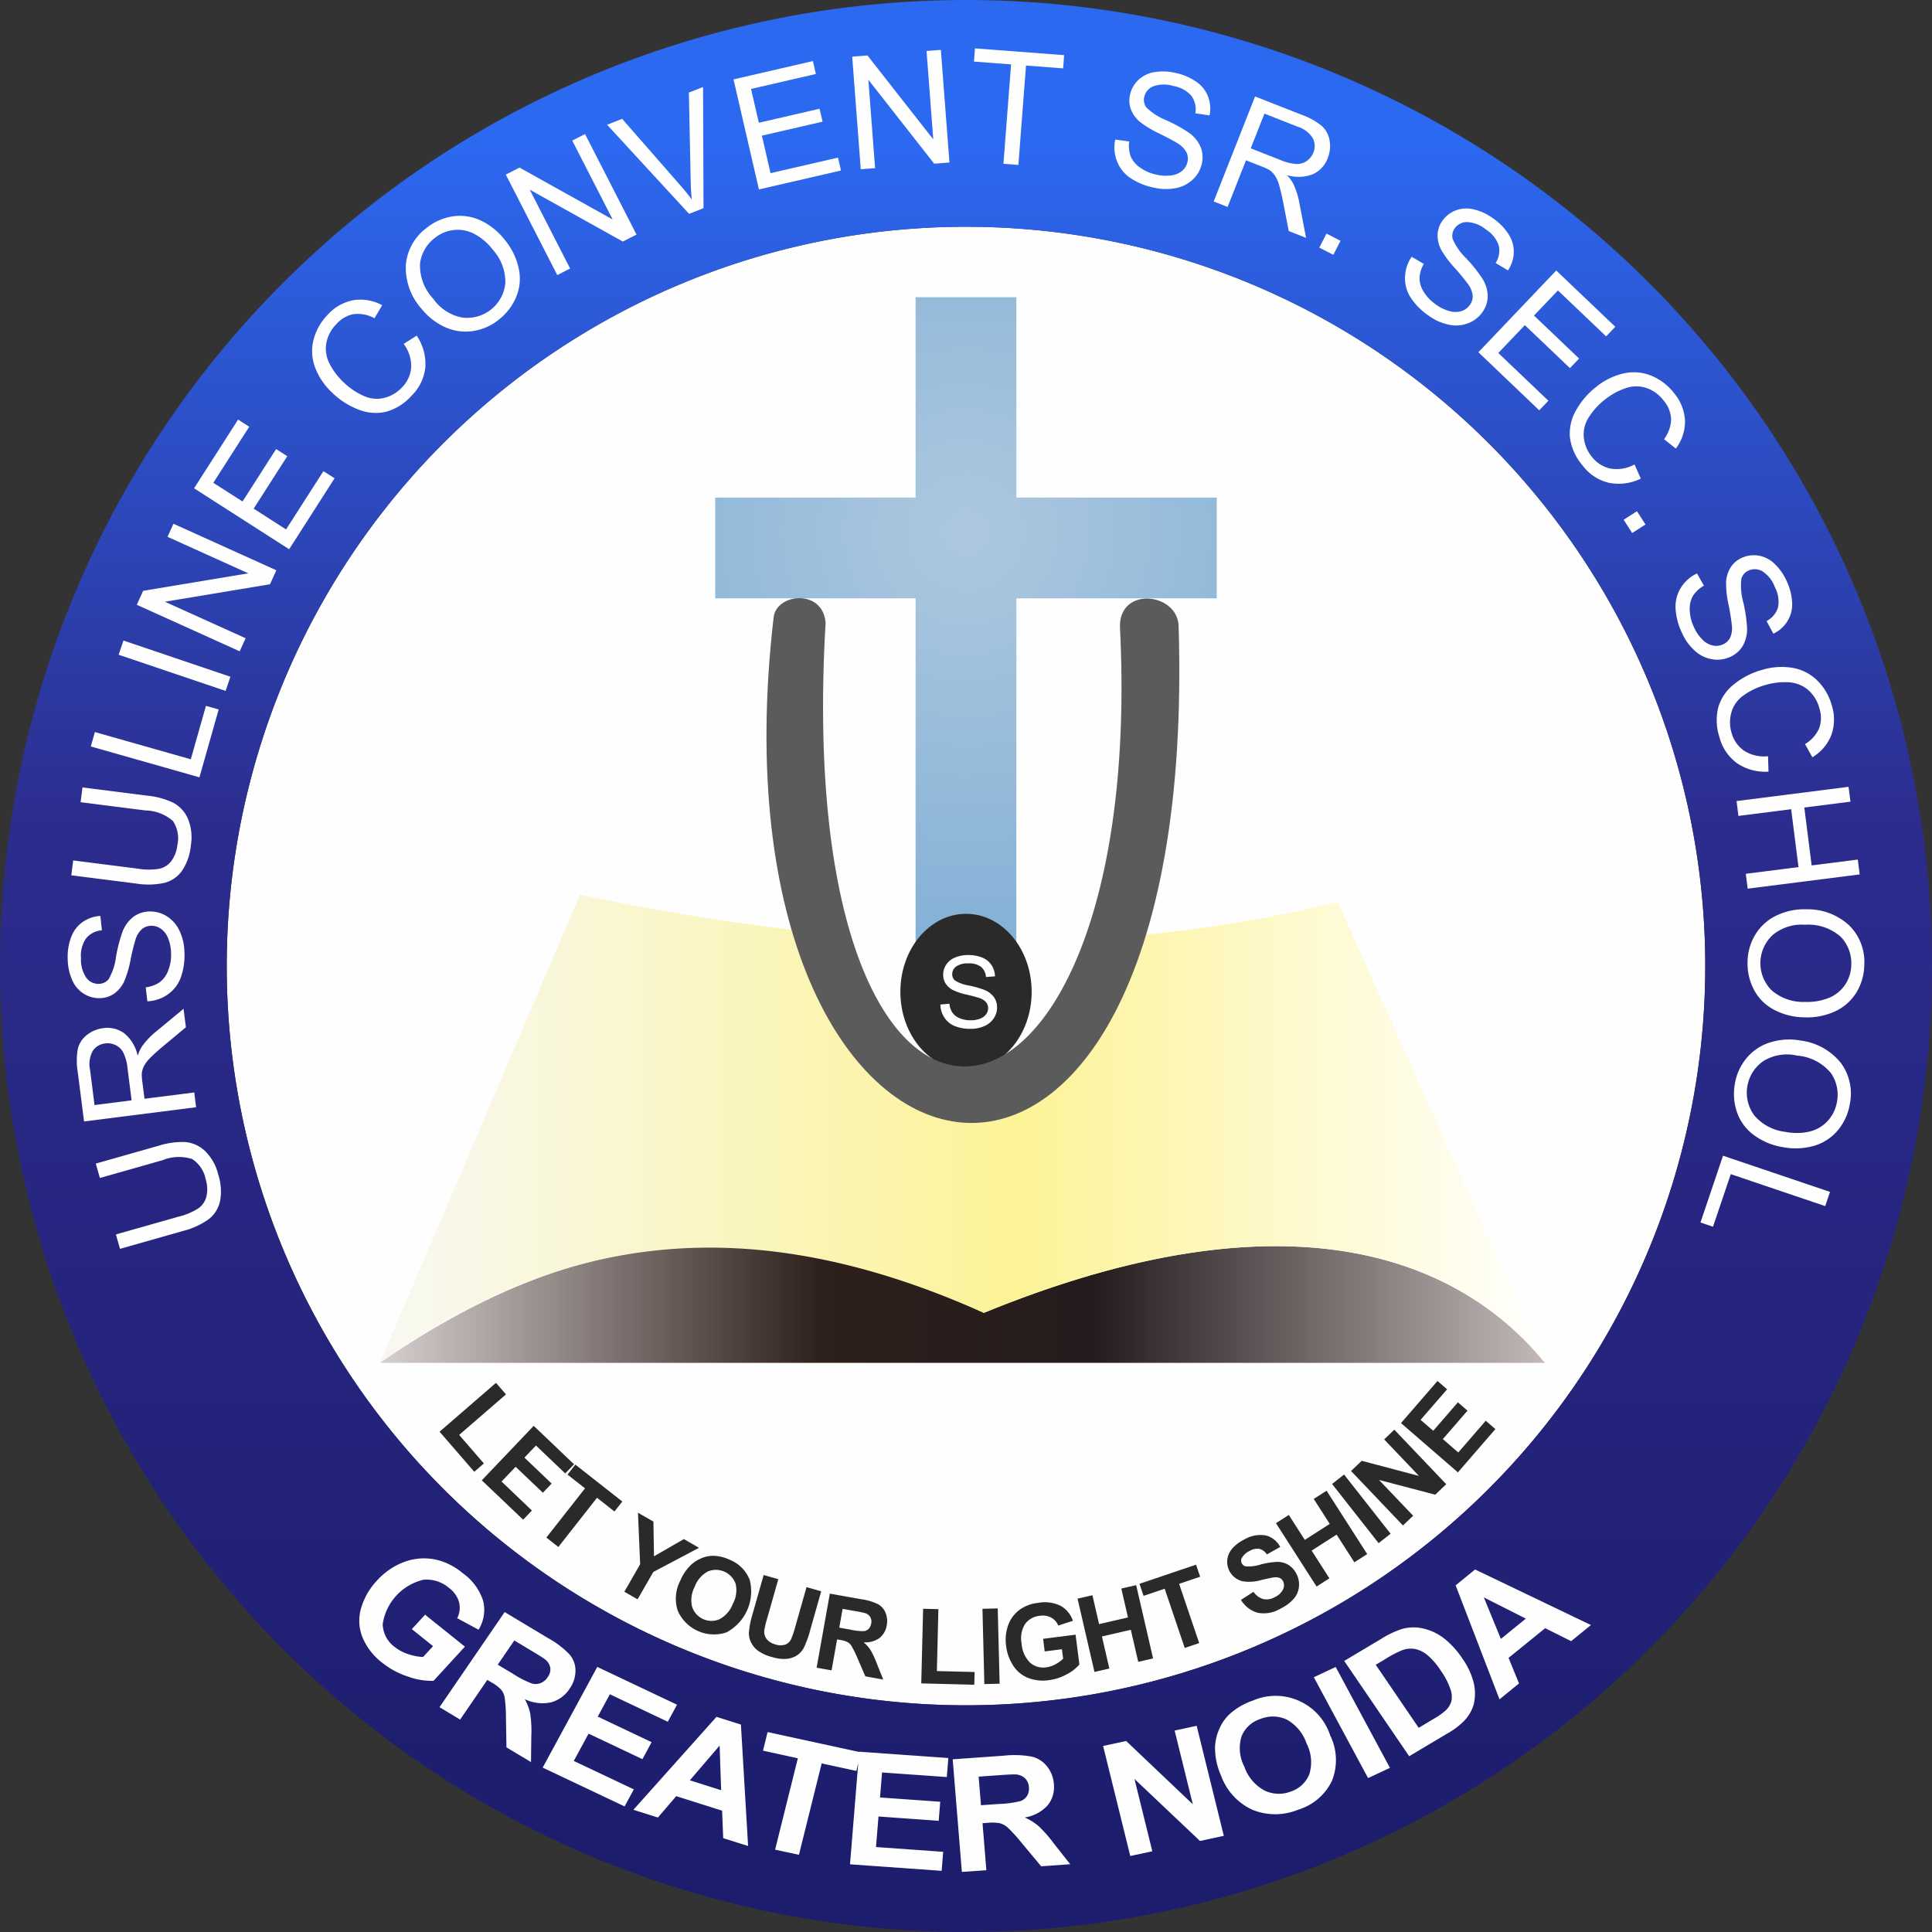
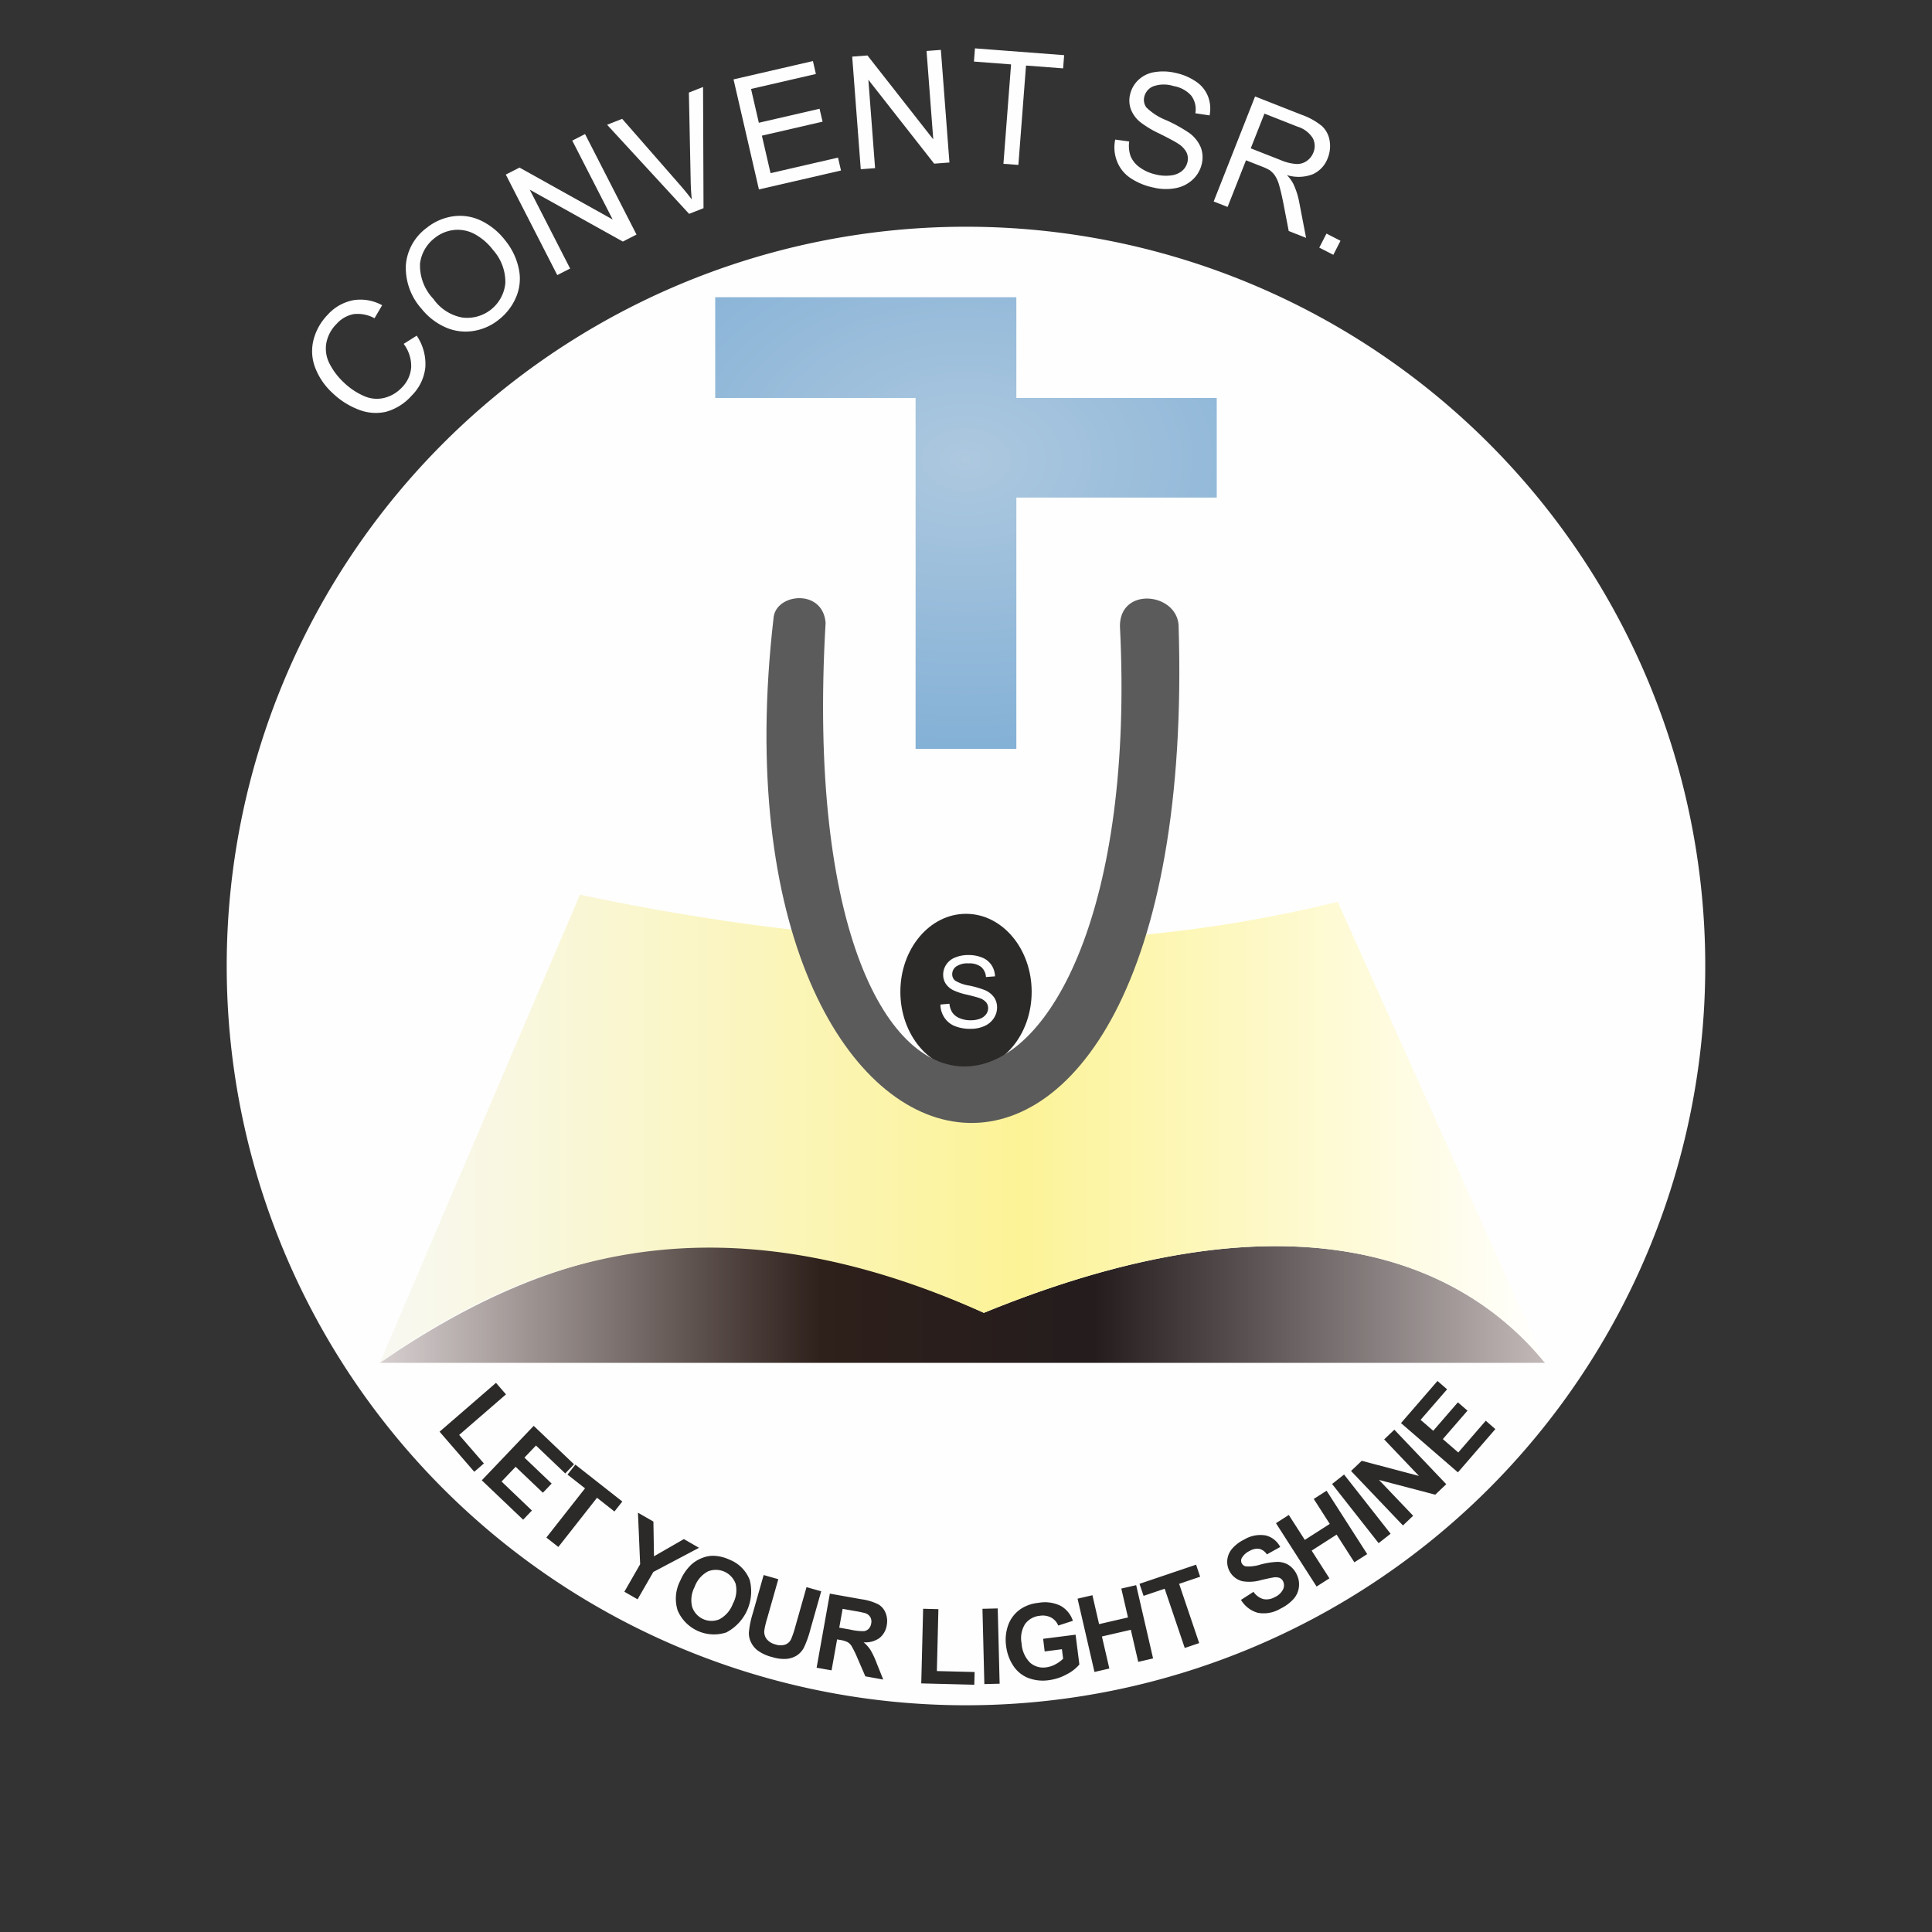
<svg xmlns="http://www.w3.org/2000/svg" width="126.548" height="126.548" viewBox="0 0 126.548 126.548">
  <rect x="0" y="0" width="126.548" height="126.548" fill="#333333" stroke="none" />
  <defs>
    <linearGradient id="a" x1="0.5" y1="0.949" x2="0.5" y2="0.077" gradientUnits="objectBoundingBox">
      <stop offset="0" stop-color="#1d1d6e" />
      <stop offset="0.599" stop-color="#2c2c8e" />
      <stop offset="1" stop-color="#2c69f1" />
    </linearGradient>
    <linearGradient id="b" x1="1" y1="0.468" x2="0" y2="0.468" gradientUnits="objectBoundingBox">
      <stop offset="0" stop-color="#c5bbbb" />
      <stop offset="0.388" stop-color="#241c1d" />
      <stop offset="0.62" stop-color="#2e201b" />
      <stop offset="1" stop-color="#d9d2d2" />
    </linearGradient>
    <linearGradient id="c" y1="0.5" x2="1" y2="0.5" gradientUnits="objectBoundingBox">
      <stop offset="0" stop-color="#f8f8f3" />
      <stop offset="0.549" stop-color="#fcf397" />
      <stop offset="1" stop-color="#fff" />
    </linearGradient>
    <radialGradient id="d" cx="0.5" cy="0.36" r="4.19" gradientTransform="translate(-0.15 0) scale(1.3 1)" gradientUnits="objectBoundingBox">
      <stop offset="0" stop-color="#adc8df" />
      <stop offset="0.451" stop-color="#3383c5" />
      <stop offset="1" stop-color="#393185" />
    </radialGradient>
  </defs>
  <path d="M1203.224,1154.8a48.423,48.423,0,1,1-48.424,48.424A48.423,48.423,0,0,1,1203.224,1154.8Z" transform="translate(-1139.95 -1139.949)" fill="#fefefe" fill-rule="evenodd" />
-   <path d="M14.851,63.274A48.423,48.423,0,1,1,63.275,111.7,48.423,48.423,0,0,1,14.851,63.274Zm111.7,0a63.274,63.274,0,1,0-63.274,63.275A63.274,63.274,0,0,0,126.548,63.274Z" fill-rule="evenodd" fill="url(#a)" />
-   <path d="M347.063,2186.925l-.269-.944,4.109-1.167a5.107,5.107,0,0,1,1.773-.243,2.175,2.175,0,0,1,1.273.584,3.218,3.218,0,0,1,.867,1.548,3.528,3.528,0,0,1,.119,1.729,2.038,2.038,0,0,1-.74,1.189,4.96,4.96,0,0,1-1.706.778l-4.109,1.167-.268-.944,4.108-1.166a4.185,4.185,0,0,0,1.317-.56,1.35,1.35,0,0,0,.51-.783,2.12,2.12,0,0,0-.052-1.089,2.031,2.031,0,0,0-.889-1.341,2.84,2.84,0,0,0-1.936.076l-4.108,1.166Zm6.3-4.635-7.338.932-.414-3.251a4.373,4.373,0,0,1,.009-1.516,1.644,1.644,0,0,1,.594-.9,2.1,2.1,0,0,1,1.066-.444,1.86,1.86,0,0,1,1.381.338,2.575,2.575,0,0,1,.878,1.473,2.52,2.52,0,0,1,.292-.632,4.942,4.942,0,0,1,.875-.927l1.837-1.523.154,1.212-1.4,1.164c-.407.338-.713.615-.924.828a2.246,2.246,0,0,0-.427.556,1.509,1.509,0,0,0-.138.467,3.068,3.068,0,0,0,.034.545l.143,1.123,3.259-.413Zm-4.223-.452-.264-2.084a3.122,3.122,0,0,0-.27-1.021,1.093,1.093,0,0,0-.513-.511,1.2,1.2,0,0,0-.683-.111,1.111,1.111,0,0,0-.81.485,1.771,1.771,0,0,0-.183,1.231l.295,2.32Zm1.032-6.487-.107-.917a2.045,2.045,0,0,0,.908-.328,1.679,1.679,0,0,0,.56-.758,2.817,2.817,0,0,0,.192-1.14,2.691,2.691,0,0,0-.192-.983,1.364,1.364,0,0,0-.476-.626,1.067,1.067,0,0,0-.639-.194.956.956,0,0,0-.6.217,1.512,1.512,0,0,0-.419.677,13.627,13.627,0,0,0-.326,1.326,6.751,6.751,0,0,1-.426,1.438,2,2,0,0,1-.67.8,1.688,1.688,0,0,1-.915.283,1.886,1.886,0,0,1-1.056-.292,1.962,1.962,0,0,1-.764-.909,3.527,3.527,0,0,1-.287-1.35,3.715,3.715,0,0,1,.228-1.456,2.083,2.083,0,0,1,.756-.985,2.244,2.244,0,0,1,1.156-.393l.1.938a1.5,1.5,0,0,0-1.044.538,1.99,1.99,0,0,0-.325,1.3,2.07,2.07,0,0,0,.358,1.286.981.981,0,0,0,.8.386.846.846,0,0,0,.648-.3,3.9,3.9,0,0,0,.49-1.489,9.841,9.841,0,0,1,.431-1.649,2.24,2.24,0,0,1,.728-.971,1.827,1.827,0,0,1,1.04-.333,2,2,0,0,1,1.119.31,2.218,2.218,0,0,1,.835.948,3.385,3.385,0,0,1,.325,1.416,4.248,4.248,0,0,1-.251,1.685,2.338,2.338,0,0,1-.852,1.085,2.482,2.482,0,0,1-1.317.44Zm-4.374-13.035.124-.973,4.237.538a5.1,5.1,0,0,1,1.726.472,2.178,2.178,0,0,1,.943,1.037,3.224,3.224,0,0,1,.191,1.763,3.541,3.541,0,0,1-.569,1.638,2.043,2.043,0,0,1-1.147.8,4.96,4.96,0,0,1-1.875.046l-4.238-.538.124-.974,4.236.538a4.165,4.165,0,0,0,1.431,0,1.345,1.345,0,0,0,.776-.52,2.115,2.115,0,0,0,.38-1.023,2.03,2.03,0,0,0-.292-1.581,2.828,2.828,0,0,0-1.811-.69l-4.236-.539Zm7.785-1.635-7.115-2.021.268-.944,6.281,1.783.993-3.5.834.238Zm1.715-5.66-7.007-2.37.315-.93,7.006,2.371-.314.929Zm.923-2.594-6.74-3.047.414-.916,6.889-1.145-5.29-2.392.387-.856,6.739,3.047-.414.916-6.888,1.145,5.29,2.391-.387.857Zm3.238-6.686-6.227-3.992,2.882-4.5.731.469-2.353,3.67,1.913,1.226,2.2-3.434.73.468-2.2,3.434,2.122,1.361,2.447-3.818.73.468Z" transform="translate(-340.52 -2109.765)" fill="#fefefe" />
  <path d="M1594.968,265.63l.857-.54a3.289,3.289,0,0,1,.566,2.068,3.041,3.041,0,0,1-.888,1.85,3.5,3.5,0,0,1-1.693,1.069,3.033,3.033,0,0,1-1.8-.148,5.044,5.044,0,0,1-1.7-1.085,4.36,4.36,0,0,1-1.154-1.709,3.025,3.025,0,0,1-.079-1.81,3.654,3.654,0,0,1,.913-1.6,3.016,3.016,0,0,1,1.695-.96,2.937,2.937,0,0,1,1.877.332l-.5.852a2.282,2.282,0,0,0-1.364-.271,1.983,1.983,0,0,0-1.115.636,2.377,2.377,0,0,0-.686,1.311,2.151,2.151,0,0,0,.24,1.337,4.416,4.416,0,0,0,.868,1.149,4.521,4.521,0,0,0,1.38.937,2.042,2.042,0,0,0,1.349.109,2.383,2.383,0,0,0,1.115-.666,2.094,2.094,0,0,0,.615-1.331,2.43,2.43,0,0,0-.488-1.529Zm1.15-2.329a4.015,4.015,0,0,1-1-2.876,3.362,3.362,0,0,1,1.365-2.4,3.552,3.552,0,0,1,1.755-.757,3.193,3.193,0,0,1,1.828.3,4.421,4.421,0,0,1,1.564,1.291,4.323,4.323,0,0,1,.885,1.862,3.085,3.085,0,0,1-.181,1.85,3.681,3.681,0,0,1-1.131,1.47,3.506,3.506,0,0,1-1.781.757,3.241,3.241,0,0,1-1.83-.311,4.164,4.164,0,0,1-1.472-1.188Zm.806-.612a2.956,2.956,0,0,0,1.864,1.209,2.51,2.51,0,0,0,2.843-2.243,3.139,3.139,0,0,0-.8-2.171,3.778,3.778,0,0,0-1.212-1.049,2.336,2.336,0,0,0-1.345-.268,2.43,2.43,0,0,0-1.266.524,2.5,2.5,0,0,0-.964,1.665,3.175,3.175,0,0,0,.88,2.332Zm8.109-1.567-3.372-6.584.9-.458,6.1,3.4-2.646-5.167.837-.429,3.372,6.584-.895.458-6.1-3.4,2.646,5.167Zm8.634-4.012-5.37-5.834.987-.389,3.76,4.3c.3.344.57.671.8.984-.043-.418-.067-.842-.074-1.272l-.117-5.732.929-.366.03,7.939Zm4.574-1.6-1.663-7.207,5.2-1.2.195.846-4.248.98.511,2.215,3.976-.918.2.846-3.976.917.567,2.456,4.419-1.019.195.845-5.375,1.241Zm6.671-1.322-.561-7.376,1-.076,4.31,5.495-.44-5.789.938-.071.561,7.376-1,.076-4.31-5.495.44,5.789Zm9.345-.357.5-6.51-2.431-.185.066-.865,5.841.445-.066.865-2.431-.185-.5,6.51-.979-.074Z" transform="translate(-1568.531 -243.103)" fill="#fefefe" />
  <path d="M5676.12,368.083l.915.126a2.049,2.049,0,0,0,.091.961,1.7,1.7,0,0,0,.594.731,2.825,2.825,0,0,0,1.057.47,2.7,2.7,0,0,0,1,.059,1.365,1.365,0,0,0,.725-.3,1.074,1.074,0,0,0,.347-.57.964.964,0,0,0-.061-.636,1.515,1.515,0,0,0-.551-.574q-.264-.178-1.2-.647a6.7,6.7,0,0,1-1.287-.77,2,2,0,0,1-.612-.85,1.679,1.679,0,0,1-.046-.956,1.887,1.887,0,0,1,.546-.951,1.966,1.966,0,0,1,1.071-.513,3.52,3.52,0,0,1,1.379.058,3.705,3.705,0,0,1,1.353.585,2.08,2.08,0,0,1,.766.978,2.245,2.245,0,0,1,.092,1.217l-.932-.141a1.508,1.508,0,0,0-.261-1.145,1.989,1.989,0,0,0-1.176-.639,2.071,2.071,0,0,0-1.335.025.979.979,0,0,0-.572.674.844.844,0,0,0,.132.7,3.931,3.931,0,0,0,1.319.845,9.863,9.863,0,0,1,1.49.828,2.235,2.235,0,0,1,.758.947,1.829,1.829,0,0,1,.063,1.091,2,2,0,0,1-.578,1.006,2.226,2.226,0,0,1-1.128.572,3.4,3.4,0,0,1-1.453-.038,4.245,4.245,0,0,1-1.569-.663,2.339,2.339,0,0,1-.838-1.1,2.5,2.5,0,0,1-.1-1.385Zm6.446,4.058,2.713-6.882,3.05,1.2a4.385,4.385,0,0,1,1.326.737,1.649,1.649,0,0,1,.506.955,2.1,2.1,0,0,1-.124,1.149,1.863,1.863,0,0,1-.962,1.047,2.576,2.576,0,0,1-1.714.061,2.482,2.482,0,0,1,.415.559,4.926,4.926,0,0,1,.393,1.213l.451,2.342-1.137-.448-.346-1.791c-.1-.519-.2-.921-.281-1.208a2.221,2.221,0,0,0-.282-.642,1.482,1.482,0,0,0-.342-.346,3.155,3.155,0,0,0-.494-.232l-1.054-.415-1.205,3.056-.914-.359Zm2.429-3.485,1.955.77a3.105,3.105,0,0,0,1.025.255,1.09,1.09,0,0,0,.694-.2,1.2,1.2,0,0,0,.427-.544,1.111,1.111,0,0,0-.036-.943,1.772,1.772,0,0,0-.991-.753l-2.176-.858-.9,2.278Zm4.489,6.506.471-.92.919.471-.47.919Z" transform="translate(-5603.07 -358.941)" fill="#fefefe" />
-   <path d="M7156.068,1064.99l.8.466a2.056,2.056,0,0,0-.282.923,1.7,1.7,0,0,0,.271.9,2.794,2.794,0,0,0,.8.837,2.674,2.674,0,0,0,.9.436,1.361,1.361,0,0,0,.784-.005,1.062,1.062,0,0,0,.539-.395.957.957,0,0,0,.188-.611,1.525,1.525,0,0,0-.291-.741,13.6,13.6,0,0,0-.866-1.057,6.769,6.769,0,0,1-.9-1.2,2.022,2.022,0,0,1-.242-1.019,1.694,1.694,0,0,1,.322-.9,1.883,1.883,0,0,1,.868-.67,1.962,1.962,0,0,1,1.186-.065,3.5,3.5,0,0,1,1.252.58,3.685,3.685,0,0,1,1.028,1.056,2.082,2.082,0,0,1,.335,1.2,2.249,2.249,0,0,1-.379,1.16l-.809-.485a1.5,1.5,0,0,0,.2-1.158,1.99,1.99,0,0,0-.843-1.04,2.066,2.066,0,0,0-1.244-.485.98.98,0,0,0-.786.4.843.843,0,0,0-.146.7,3.913,3.913,0,0,0,.9,1.285,9.724,9.724,0,0,1,1.061,1.334,2.233,2.233,0,0,1,.34,1.164,1.837,1.837,0,0,1-.357,1.032,2.006,2.006,0,0,1-.919.709,2.212,2.212,0,0,1-1.26.1,3.378,3.378,0,0,1-1.327-.589,4.248,4.248,0,0,1-1.2-1.212,2.332,2.332,0,0,1-.355-1.333,2.479,2.479,0,0,1,.438-1.317Zm4.374,6.254,5.1-5.354,3.866,3.686-.6.628-3.155-3.008-1.568,1.645,2.953,2.816-.6.628-2.953-2.816-1.739,1.824,3.282,3.129-.6.628Zm10.227,7.354.412.924a3.289,3.289,0,0,1-2.128.266,3.042,3.042,0,0,1-1.7-1.144,3.5,3.5,0,0,1-.816-1.828,3.029,3.029,0,0,1,.4-1.765,5.047,5.047,0,0,1,1.316-1.532,4.351,4.351,0,0,1,1.856-.9,3.03,3.03,0,0,1,1.8.179,3.67,3.67,0,0,1,1.458,1.132,3.032,3.032,0,0,1,.708,1.815,2.931,2.931,0,0,1-.6,1.809l-.772-.615a2.288,2.288,0,0,0,.463-1.312,1.978,1.978,0,0,0-.471-1.194,2.387,2.387,0,0,0-1.2-.866,2.152,2.152,0,0,0-1.358.048,4.426,4.426,0,0,0-1.261.694,4.545,4.545,0,0,0-1.125,1.232,2.044,2.044,0,0,0-.3,1.321,2.361,2.361,0,0,0,.5,1.2,2.092,2.092,0,0,0,1.229.8,2.438,2.438,0,0,0,1.583-.265Zm-.712,3.618.871-.558.559.869-.872.558Z" transform="translate(-7063.606 -1048.172)" fill="#fefefe" />
-   <path d="M8535.44,2829.316l.454.8a2.073,2.073,0,0,0-.71.655,1.7,1.7,0,0,0-.221.916,2.836,2.836,0,0,0,.267,1.125,2.727,2.727,0,0,0,.56.832,1.365,1.365,0,0,0,.681.39,1.065,1.065,0,0,0,.665-.069.956.956,0,0,0,.469-.433,1.507,1.507,0,0,0,.122-.786,13.354,13.354,0,0,0-.214-1.348,6.769,6.769,0,0,1-.168-1.491,2,2,0,0,1,.306-1,1.675,1.675,0,0,1,.732-.616,1.874,1.874,0,0,1,1.087-.142,1.968,1.968,0,0,1,1.056.54,3.543,3.543,0,0,1,.79,1.132,3.709,3.709,0,0,1,.355,1.431,2.072,2.072,0,0,1-.313,1.2,2.232,2.232,0,0,1-.912.812l-.453-.827a1.505,1.505,0,0,0,.754-.9,2,2,0,0,0-.206-1.323,2.083,2.083,0,0,0-.829-1.046.981.981,0,0,0-.884-.046.84.84,0,0,0-.479.531,3.9,3.9,0,0,0,.127,1.562,9.9,9.9,0,0,1,.244,1.687,2.217,2.217,0,0,1-.293,1.177,1.818,1.818,0,0,1-.829.711,2,2,0,0,1-1.151.15,2.215,2.215,0,0,1-1.138-.549,3.383,3.383,0,0,1-.851-1.178,4.259,4.259,0,0,1-.425-1.65,2.356,2.356,0,0,1,.364-1.331,2.482,2.482,0,0,1,1.043-.917Zm4.653,11.972.03,1.012a3.3,3.3,0,0,1-2.072-.562,3.05,3.05,0,0,1-1.141-1.705,3.492,3.492,0,0,1-.062-2,3.02,3.02,0,0,1,1.044-1.48,5.024,5.024,0,0,1,1.8-.917,4.373,4.373,0,0,1,2.059-.127,3.031,3.031,0,0,1,1.6.851,3.65,3.65,0,0,1,.919,1.6,3.031,3.031,0,0,1-.034,1.948,2.932,2.932,0,0,1-1.239,1.448l-.481-.862a2.286,2.286,0,0,0,.927-1.039,2,2,0,0,0,.019-1.283,2.389,2.389,0,0,0-.781-1.257,2.168,2.168,0,0,0-1.275-.473,4.433,4.433,0,0,0-1.43.165,4.52,4.52,0,0,0-1.508.713,2.037,2.037,0,0,0-.778,1.107,2.36,2.36,0,0,0,.007,1.3,2.088,2.088,0,0,0,.834,1.205A2.434,2.434,0,0,0,8540.094,2841.288Zm-2.062,2.937,7.336-.933.125.973-3.023.384.481,3.792,3.022-.384.125.973-7.337.933-.124-.974,3.453-.439-.482-3.791-3.454.439Zm4.536,7.091a4.007,4.007,0,0,1,2.853,1.063,3.356,3.356,0,0,1,.977,2.579,3.547,3.547,0,0,1-.534,1.834,3.194,3.194,0,0,1-1.4,1.218,4.4,4.4,0,0,1-1.991.382,4.339,4.339,0,0,1-2-.505,3.091,3.091,0,0,1-1.309-1.32,3.67,3.67,0,0,1-.411-1.809,3.5,3.5,0,0,1,.551-1.854,3.251,3.251,0,0,1,1.406-1.211A4.168,4.168,0,0,1,8542.568,2851.315Zm-.042,1.012a2.959,2.959,0,0,0-2.121.665,2.515,2.515,0,0,0-.085,3.62,3.141,3.141,0,0,0,2.183.768,3.789,3.789,0,0,0,1.581-.266,2.351,2.351,0,0,0,1.064-.865,2.419,2.419,0,0,0,.4-1.309,2.5,2.5,0,0,0-.667-1.8A3.174,3.174,0,0,0,8542.526,2852.327Zm-.317,7.581a4.019,4.019,0,0,1,2.663,1.48,3.374,3.374,0,0,1,.575,2.7,3.582,3.582,0,0,1-.807,1.732,3.2,3.2,0,0,1-1.563.994,4.41,4.41,0,0,1-2.026.077,4.358,4.358,0,0,1-1.9-.8,3.1,3.1,0,0,1-1.095-1.5,3.665,3.665,0,0,1-.133-1.849,3.5,3.5,0,0,1,.824-1.75,3.234,3.234,0,0,1,1.573-.985A4.147,4.147,0,0,1,8542.209,2859.908Zm-.194.993a2.956,2.956,0,0,0-2.2.337,2.511,2.511,0,0,0-.629,3.566,3.13,3.13,0,0,0,2.04,1.088,3.782,3.782,0,0,0,1.6-.023,2.342,2.342,0,0,0,1.182-.7,2.436,2.436,0,0,0,.6-1.233,2.5,2.5,0,0,0-.387-1.884A3.18,3.18,0,0,0,8542.015,2860.9Zm-4.869,6.554,7.007,2.37-.314.93-6.185-2.093-1.166,3.445-.82-.278Z" transform="translate(-8424.285 -2791.755)" fill="#fefefe" />
  <path d="M2238.99,7037.055l3.695-3.2.654.755-3.066,2.656,1.619,1.869-.63.545Zm2.765,3.184,3.4-3.568,2.642,2.518-.576.6-1.918-1.829-.756.793,1.784,1.7-.575.6-1.785-1.7-.922.966,1.989,1.9-.575.6Zm4.23,3.748,2.532-3.222-1.148-.9.514-.654,3.076,2.417-.515.654-1.142-.9-2.532,3.223Zm5.108,3.55,1.034-1.8-.143-3.376,1.012.58.038,2.275,1.958-1.127.992.571-2.993,1.581-1.032,1.793Zm3.661-.72a3.135,3.135,0,0,1,.729-1.062,2.279,2.279,0,0,1,.7-.427,1.926,1.926,0,0,1,.764-.145,2.733,2.733,0,0,1,1.05.261,2.319,2.319,0,0,1,1.312,1.337,3.032,3.032,0,0,1-1.543,3.424,2.59,2.59,0,0,1-3.179-1.434A2.552,2.552,0,0,1,2254.753,7046.817Zm.949.392a1.855,1.855,0,0,0-.17,1.319,1.336,1.336,0,0,0,1.788.813,1.9,1.9,0,0,0,.88-1.019,1.849,1.849,0,0,0,.181-1.306,1.378,1.378,0,0,0-1.809-.813A1.868,1.868,0,0,0,2255.7,7047.209Zm4.514-.766.96.273-.73,2.569a5.547,5.547,0,0,0-.189.8.8.8,0,0,0,.155.55,1.047,1.047,0,0,0,.577.354.99.99,0,0,0,.656.005.683.683,0,0,0,.363-.339,5.729,5.729,0,0,0,.271-.794l.745-2.625.962.272-.708,2.494a6.659,6.659,0,0,1-.421,1.186,1.4,1.4,0,0,1-.455.516,1.507,1.507,0,0,1-.665.229,2.493,2.493,0,0,1-.951-.114,2.679,2.679,0,0,1-.982-.449,1.509,1.509,0,0,1-.437-.565,1.354,1.354,0,0,1-.118-.6,5.957,5.957,0,0,1,.248-1.231l.72-2.534Zm3.469,6.071.867-4.853,2.064.368a3.558,3.558,0,0,1,1.107.333,1.122,1.122,0,0,1,.481.564,1.425,1.425,0,0,1,.076.8,1.319,1.319,0,0,1-.48.845,1.575,1.575,0,0,1-1.037.278,2.245,2.245,0,0,1,.449.5,5.514,5.514,0,0,1,.415.888l.422,1.052-1.172-.21-.513-1.186a6.828,6.828,0,0,0-.391-.8.76.76,0,0,0-.26-.255,1.671,1.671,0,0,0-.486-.144l-.2-.035-.363,2.028Zm1.483-2.624.725.129a3.762,3.762,0,0,0,.891.1.536.536,0,0,0,.312-.155.644.644,0,0,0,.164-.349.592.592,0,0,0-.06-.419.606.606,0,0,0-.334-.256,7.146,7.146,0,0,0-.711-.145l-.766-.137Zm5.371,3.651.123-4.888,1,.025-.1,4.055,2.472.063-.021.833Zm4.133.045-.124-4.931,1-.025.125,4.931Zm3.951-2.138-.1-.827,2.125-.27.248,1.951a2.663,2.663,0,0,1-.831.646,3.294,3.294,0,0,1-1.163.381,2.688,2.688,0,0,1-1.378-.152,2.089,2.089,0,0,1-.973-.816,3,3,0,0,1-.453-1.269,2.861,2.861,0,0,1,.147-1.4,2.17,2.17,0,0,1,.822-1.033,2.516,2.516,0,0,1,1.14-.393,2.343,2.343,0,0,1,1.472.2,1.756,1.756,0,0,1,.792.976l-.96.31a1.038,1.038,0,0,0-.461-.521,1.177,1.177,0,0,0-.737-.119,1.346,1.346,0,0,0-.975.542,1.754,1.754,0,0,0-.226,1.268,1.935,1.935,0,0,0,.552,1.258,1.3,1.3,0,0,0,1.069.308,1.72,1.72,0,0,0,.6-.2,2.125,2.125,0,0,0,.5-.364l-.08-.621Zm3.263,1.348-1.109-4.805.974-.224.436,1.892,1.893-.437-.437-1.892.973-.224,1.108,4.8-.973.225-.485-2.1-1.892.437.485,2.1-.973.224Zm5.912-1.575-1.314-3.88-1.383.467-.267-.789,3.706-1.254.267.789-1.377.467,1.314,3.88Zm3.684-3.149.82-.529a1.172,1.172,0,0,0,.64.475,1.069,1.069,0,0,0,.745-.124,1.1,1.1,0,0,0,.55-.511.6.6,0,0,0,0-.533.456.456,0,0,0-.228-.219.8.8,0,0,0-.414-.026c-.122.016-.389.073-.8.169a2.707,2.707,0,0,1-1.22.074,1.307,1.307,0,0,1-.989-1.407,1.341,1.341,0,0,1,.318-.725,2.457,2.457,0,0,1,.783-.594,2.051,2.051,0,0,1,1.426-.269,1.461,1.461,0,0,1,.938.752l-.873.487a.848.848,0,0,0-.492-.365.985.985,0,0,0-.634.136,1.129,1.129,0,0,0-.518.467.365.365,0,0,0,0,.346.379.379,0,0,0,.268.2,2.582,2.582,0,0,0,.964-.122,4.887,4.887,0,0,1,1.115-.172,1.39,1.39,0,0,1,.713.2,1.476,1.476,0,0,1,.532.609,1.455,1.455,0,0,1,.152.815,1.407,1.407,0,0,1-.341.792,2.762,2.762,0,0,1-.873.649,2.134,2.134,0,0,1-1.475.271A1.869,1.869,0,0,1,2291.482,7048.071Zm4.952-.875-2.661-4.15.841-.539,1.048,1.634,1.635-1.048-1.049-1.635.841-.538,2.661,4.151-.841.538-1.163-1.814-1.635,1.048,1.163,1.815Zm4.063-2.842-3.048-3.876.786-.618,3.047,3.878Zm1.594-1.159-3.4-3.568.7-.667,3.749.991-2.28-2.393.667-.635,3.4,3.569-.722.687-3.683-.966,2.237,2.345Zm3.6-3.477-3.728-3.228,2.39-2.759.63.546-1.737,2,.828.717,1.615-1.864.63.545-1.615,1.863,1.011.876,1.8-2.078.629.547Z" transform="translate(-2210.197 -6943.277)" fill="#2b2a29" />
-   <path d="M1832.916,7941.75l.871-.948,2.607,2.093-2.055,2.239a4.568,4.568,0,0,1-1.663-.274,5.366,5.366,0,0,1-1.7-.912,4.053,4.053,0,0,1-1.3-1.687,2.92,2.92,0,0,1-.078-1.9,4.441,4.441,0,0,1,1.023-1.78,4.577,4.577,0,0,1,1.826-1.246,3.74,3.74,0,0,1,2.112-.125,4.189,4.189,0,0,1,1.693.873,3.531,3.531,0,0,1,1.344,1.841,2.477,2.477,0,0,1-.308,1.863l-1.4-.757a1.478,1.478,0,0,0,.125-1.037,1.753,1.753,0,0,0-.652-.938,2.25,2.25,0,0,0-1.693-.54,3.52,3.52,0,0,0-2.658,2.9,1.912,1.912,0,0,0,.784,1.5,2.848,2.848,0,0,0,.89.472,3.653,3.653,0,0,0,.969.187l.654-.712-1.384-1.11Zm1.815,5.109,4.267-6.229,2.834,1.7a5.747,5.747,0,0,1,1.437,1.1,1.623,1.623,0,0,1,.367,1.06,2.038,2.038,0,0,1-.381,1.156,2.107,2.107,0,0,1-1.233.9,2.67,2.67,0,0,1-1.708-.212,3.254,3.254,0,0,1,.359.952,7.661,7.661,0,0,1,.07,1.468l-.02,1.7-1.608-.963-.033-1.937a9.429,9.429,0,0,0-.086-1.34,1.114,1.114,0,0,0-.228-.5,2.62,2.62,0,0,0-.633-.477l-.273-.165-1.782,2.6Zm3.81-2.784,1,.595a6.2,6.2,0,0,0,1.261.647.91.91,0,0,0,.558-.038,1,1,0,0,0,.457-.387.85.85,0,0,0,.169-.616.9.9,0,0,0-.339-.546q-.15-.122-.967-.609l-1.05-.631-1.085,1.585Zm2.946,6.747,3.577-6.6,5.224,2.476-.605,1.116-3.794-1.8-.794,1.464,3.528,1.672-.6,1.115-3.528-1.672-.969,1.788,3.932,1.862-.605,1.116-5.361-2.54Zm13.46,5.132-1.635-.516-.071-1.8-3.005-.95-1.2,1.4-1.606-.506,5.443-6.089,1.6.506.47,7.956Zm-1.769-3.655-.1-2.923-1.949,2.274Zm3.534,3.895,1.49-5.987-2.282-.5.3-1.218,6.113,1.329-.3,1.217-2.271-.492-1.489,5.986Zm4.907.956.6-7.374,5.84.415-.1,1.246-4.242-.3-.133,1.638,3.944.28-.1,1.247-3.944-.281-.163,2,4.4.313-.1,1.246-5.993-.427Zm7.326.5-.6-7.375,3.355-.238a6.191,6.191,0,0,1,1.854.068,1.809,1.809,0,0,1,.975.641,2.048,2.048,0,0,1,.441,1.138,1.885,1.885,0,0,1-.409,1.408,2.553,2.553,0,0,1-1.5.793,3.666,3.666,0,0,1,.9.557,8.435,8.435,0,0,1,1,1.135l1.079,1.369-1.9.137-1.274-1.529a10.371,10.371,0,0,0-.931-1.021,1.287,1.287,0,0,0-.5-.272,2.9,2.9,0,0,0-.813-.024l-.323.022.251,3.081Zm1.251-4.367,1.179-.083a6.6,6.6,0,0,0,1.423-.193.845.845,0,0,0,.421-.345.905.905,0,0,0,.116-.565.867.867,0,0,0-.262-.588,1.009,1.009,0,0,0-.622-.246q-.2-.01-1.164.058l-1.243.089Zm9.78,3.326-1.779-7.207,1.511-.326,4.365,4.146-1.192-4.83,1.443-.311,1.779,7.207-1.56.336-4.293-4.064,1.17,4.738Zm5.952-5.256a4.467,4.467,0,0,1-.4-1.9,3.28,3.28,0,0,1,.293-1.2,2.9,2.9,0,0,1,.694-.969,4.4,4.4,0,0,1,1.478-.852,3.76,3.76,0,0,1,5.078,2.277,3.657,3.657,0,0,1,.116,2.972,3.6,3.6,0,0,1-2.2,1.889,3.966,3.966,0,0,1-3.008.011A3.922,3.922,0,0,1,1885.928,7951.357Zm1.516-.605a2.82,2.82,0,0,0,1.319,1.568,2.16,2.16,0,0,0,1.723.071,1.96,1.96,0,0,0,1.217-1.133,2.664,2.664,0,0,0-.178-2.011,2.818,2.818,0,0,0-1.293-1.568,2.156,2.156,0,0,0-1.723-.046,1.982,1.982,0,0,0-1.241,1.131A2.633,2.633,0,0,0,1887.444,7950.752Zm8.108.756L1892,7944.9l1.431-.674,3.554,6.609Zm-1.568-7.67,2.457-1.465a5.839,5.839,0,0,1,1.348-.635,2.78,2.78,0,0,1,1.4-.022,3.553,3.553,0,0,1,1.326.63,5.657,5.657,0,0,1,1.222,1.345,4.706,4.706,0,0,1,.7,1.449,3.038,3.038,0,0,1,.038,1.528,2.555,2.555,0,0,1-.6,1.059,4.691,4.691,0,0,1-1.1.842l-2.53,1.508-4.253-6.239Zm2.07.249,2.815,4.13,1-.6a4.28,4.28,0,0,0,.77-.544,1.336,1.336,0,0,0,.365-.582,1.456,1.456,0,0,0-.059-.811,4.643,4.643,0,0,0-.642-1.224,4.462,4.462,0,0,0-.892-1.027,1.866,1.866,0,0,0-.793-.378,1.617,1.617,0,0,0-.821.077,7.335,7.335,0,0,0-1.141.6l-.6.358Zm14.1-2.605-1.3,1.058-1.7-.85-2.4,1.946.686,1.674-1.279,1.04-2.873-7.466,1.277-1.039,7.583,3.637Zm-4.268-.417-2.751-1.392,1.115,2.721Z" transform="translate(-1805.942 -7835.038)" fill="#fefefe" />
  <path d="M1934.6,6316.585h76.319c-5.462-6.71-16.543-11.548-36.755-3.277C1958.869,6305.271,1945.915,6307.768,1934.6,6316.585Z" transform="translate(-1909.721 -6227.316)" fill="none" fill-rule="evenodd" />
  <path d="M1934.6,4587.529l13.11-30.668c17.5,3.7,33.978,4.334,49.631.468l13.579,30.2" transform="translate(-1909.721 -4498.258)" fill="none" fill-rule="evenodd" />
  <path d="M1974.155,6350.929c-15.779-7.229-27.442-5.056-39.565,3.278h76.319C2005.447,6347.5,1994.366,6342.659,1974.155,6350.929Z" transform="translate(-1909.711 -6264.938)" fill-rule="evenodd" fill="url(#b)" />
  <path d="M1934.6,4587.527c11.638-8.333,23.947-10.266,39.565-3.277,20.211-8.272,31.292-3.434,36.755,3.277l-13.579-30.2a88.609,88.609,0,0,1-12.961,2.184c-5.358,15.5-17.564,14.082-22.413-.319-4.677-.524-9.428-1.312-14.257-2.333Z" transform="translate(-1909.721 -4498.257)" fill-rule="evenodd" fill="url(#c)" />
-   <path d="M3675.957,1526.885h-13.125V1513.76h-6.6v13.125h-13.125v6.6h13.125v22.985h6.6v-22.985h13.125Z" transform="translate(-3596.26 -1494.293)" fill-rule="evenodd" fill="url(#d)" />
+   <path d="M3675.957,1526.885h-13.125V1513.76h-6.6h-13.125v6.6h13.125v22.985h6.6v-22.985h13.125Z" transform="translate(-3596.26 -1494.293)" fill-rule="evenodd" fill="url(#d)" />
  <path d="M4590.082,4654.34c2.375,0,4.3,2.288,4.3,5.108s-1.926,5.106-4.3,5.106-4.3-2.286-4.3-5.106S4587.705,4654.34,4590.082,4654.34Z" transform="translate(-4526.807 -4594.484)" fill="#2b2a29" fill-rule="evenodd" />
  <path d="M4790.58,4867.127l.581-.052a1.287,1.287,0,0,0,.192.579,1.06,1.06,0,0,0,.469.365,1.77,1.77,0,0,0,.716.139,1.706,1.706,0,0,0,.624-.1.881.881,0,0,0,.4-.29.682.682,0,0,0,.133-.4.6.6,0,0,0-.128-.382.955.955,0,0,0-.42-.275q-.188-.072-.832-.227a4.2,4.2,0,0,1-.9-.292,1.264,1.264,0,0,1-.5-.435,1.06,1.06,0,0,1-.164-.581,1.179,1.179,0,0,1,.2-.663,1.231,1.231,0,0,1,.586-.466,2.181,2.181,0,0,1,.855-.161,2.337,2.337,0,0,1,.915.167,1.318,1.318,0,0,1,.61.492,1.41,1.41,0,0,1,.229.736l-.593.045a.948.948,0,0,0-.323-.667,1.26,1.26,0,0,0-.814-.226,1.309,1.309,0,0,0-.817.206.616.616,0,0,0-.256.5.534.534,0,0,0,.18.414,2.481,2.481,0,0,0,.932.333,6.256,6.256,0,0,1,1.033.3,1.43,1.43,0,0,1,.6.475,1.161,1.161,0,0,1,.193.662,1.26,1.26,0,0,1-.213.7,1.4,1.4,0,0,1-.611.512,2.132,2.132,0,0,1-.9.184,2.682,2.682,0,0,1-1.06-.186,1.478,1.478,0,0,1-.67-.556,1.563,1.563,0,0,1-.257-.839Z" transform="translate(-4728.972 -4801.33)" fill="#fefefe" />
  <path d="M3904.412,3047.851c.092-1.644,3.226-2,3.413.278-2.361,40.467,21.126,36.936,19.278.21.008-2.558,3.652-2.192,3.841-.088C3932.444,3095.128,3899.723,3088.411,3904.412,3047.851Z" transform="translate(-3853.747 -3007.339)" fill="#5b5b5b" fill-rule="evenodd" />
</svg>